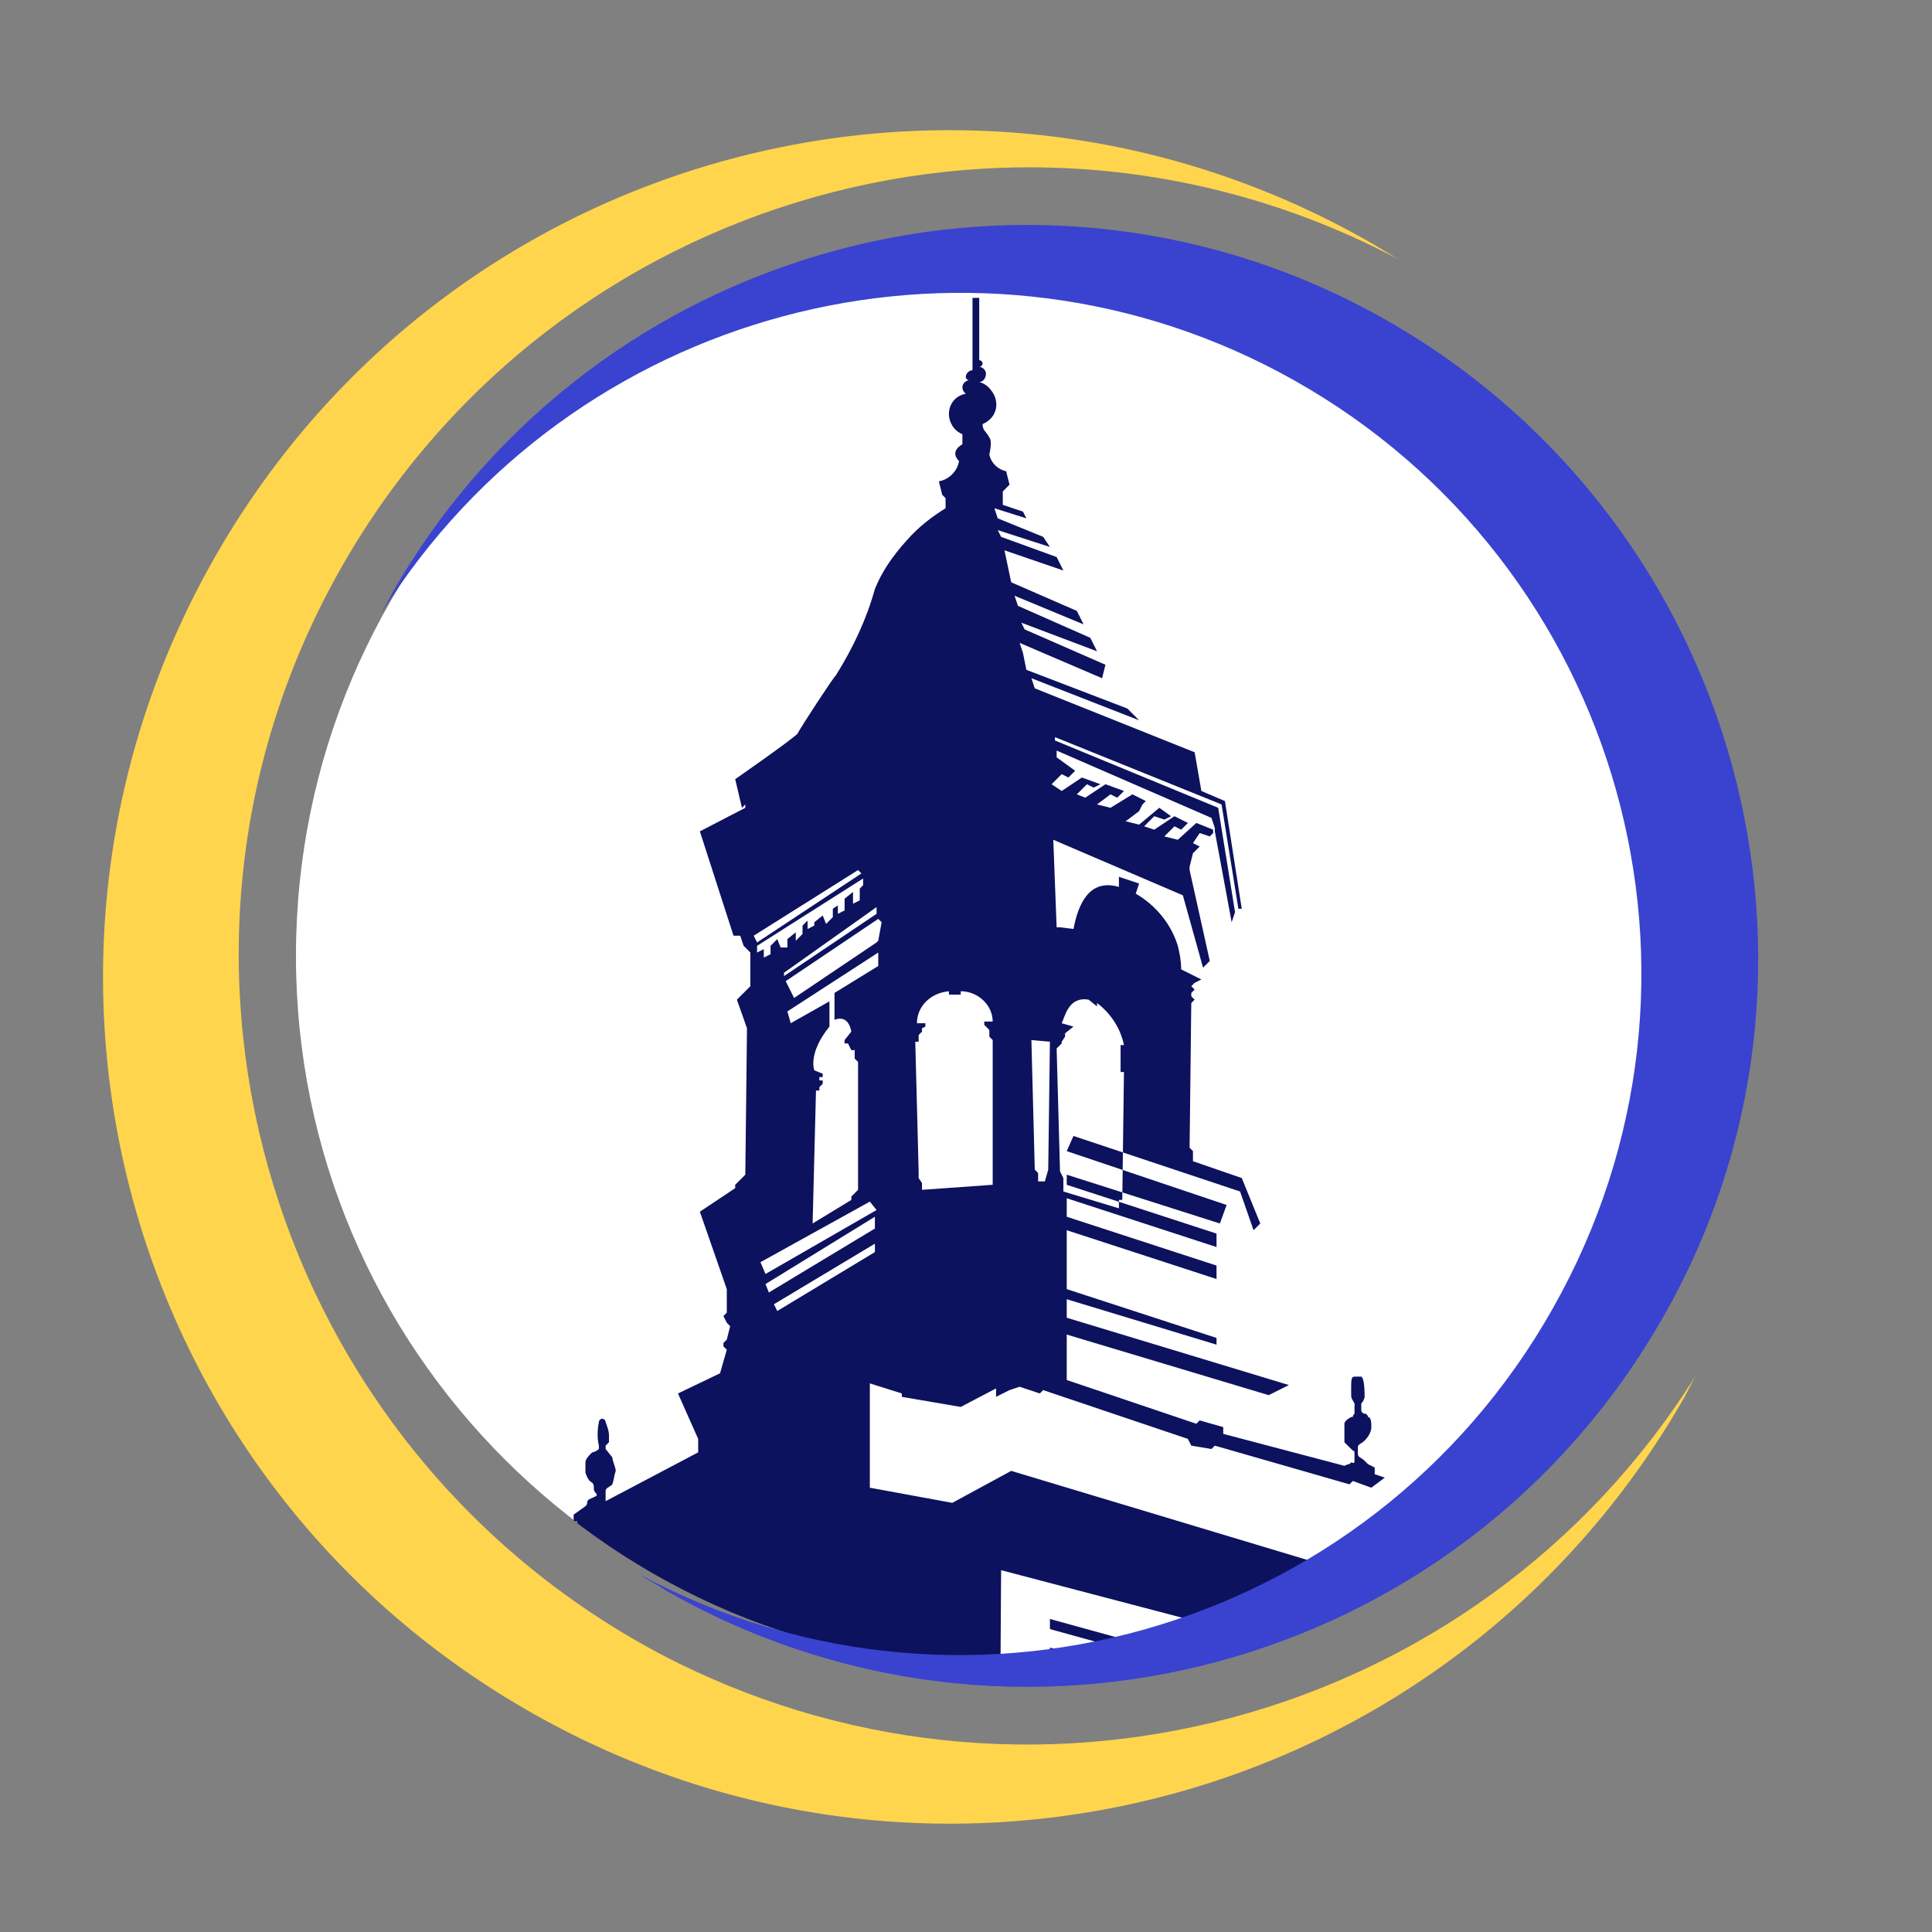
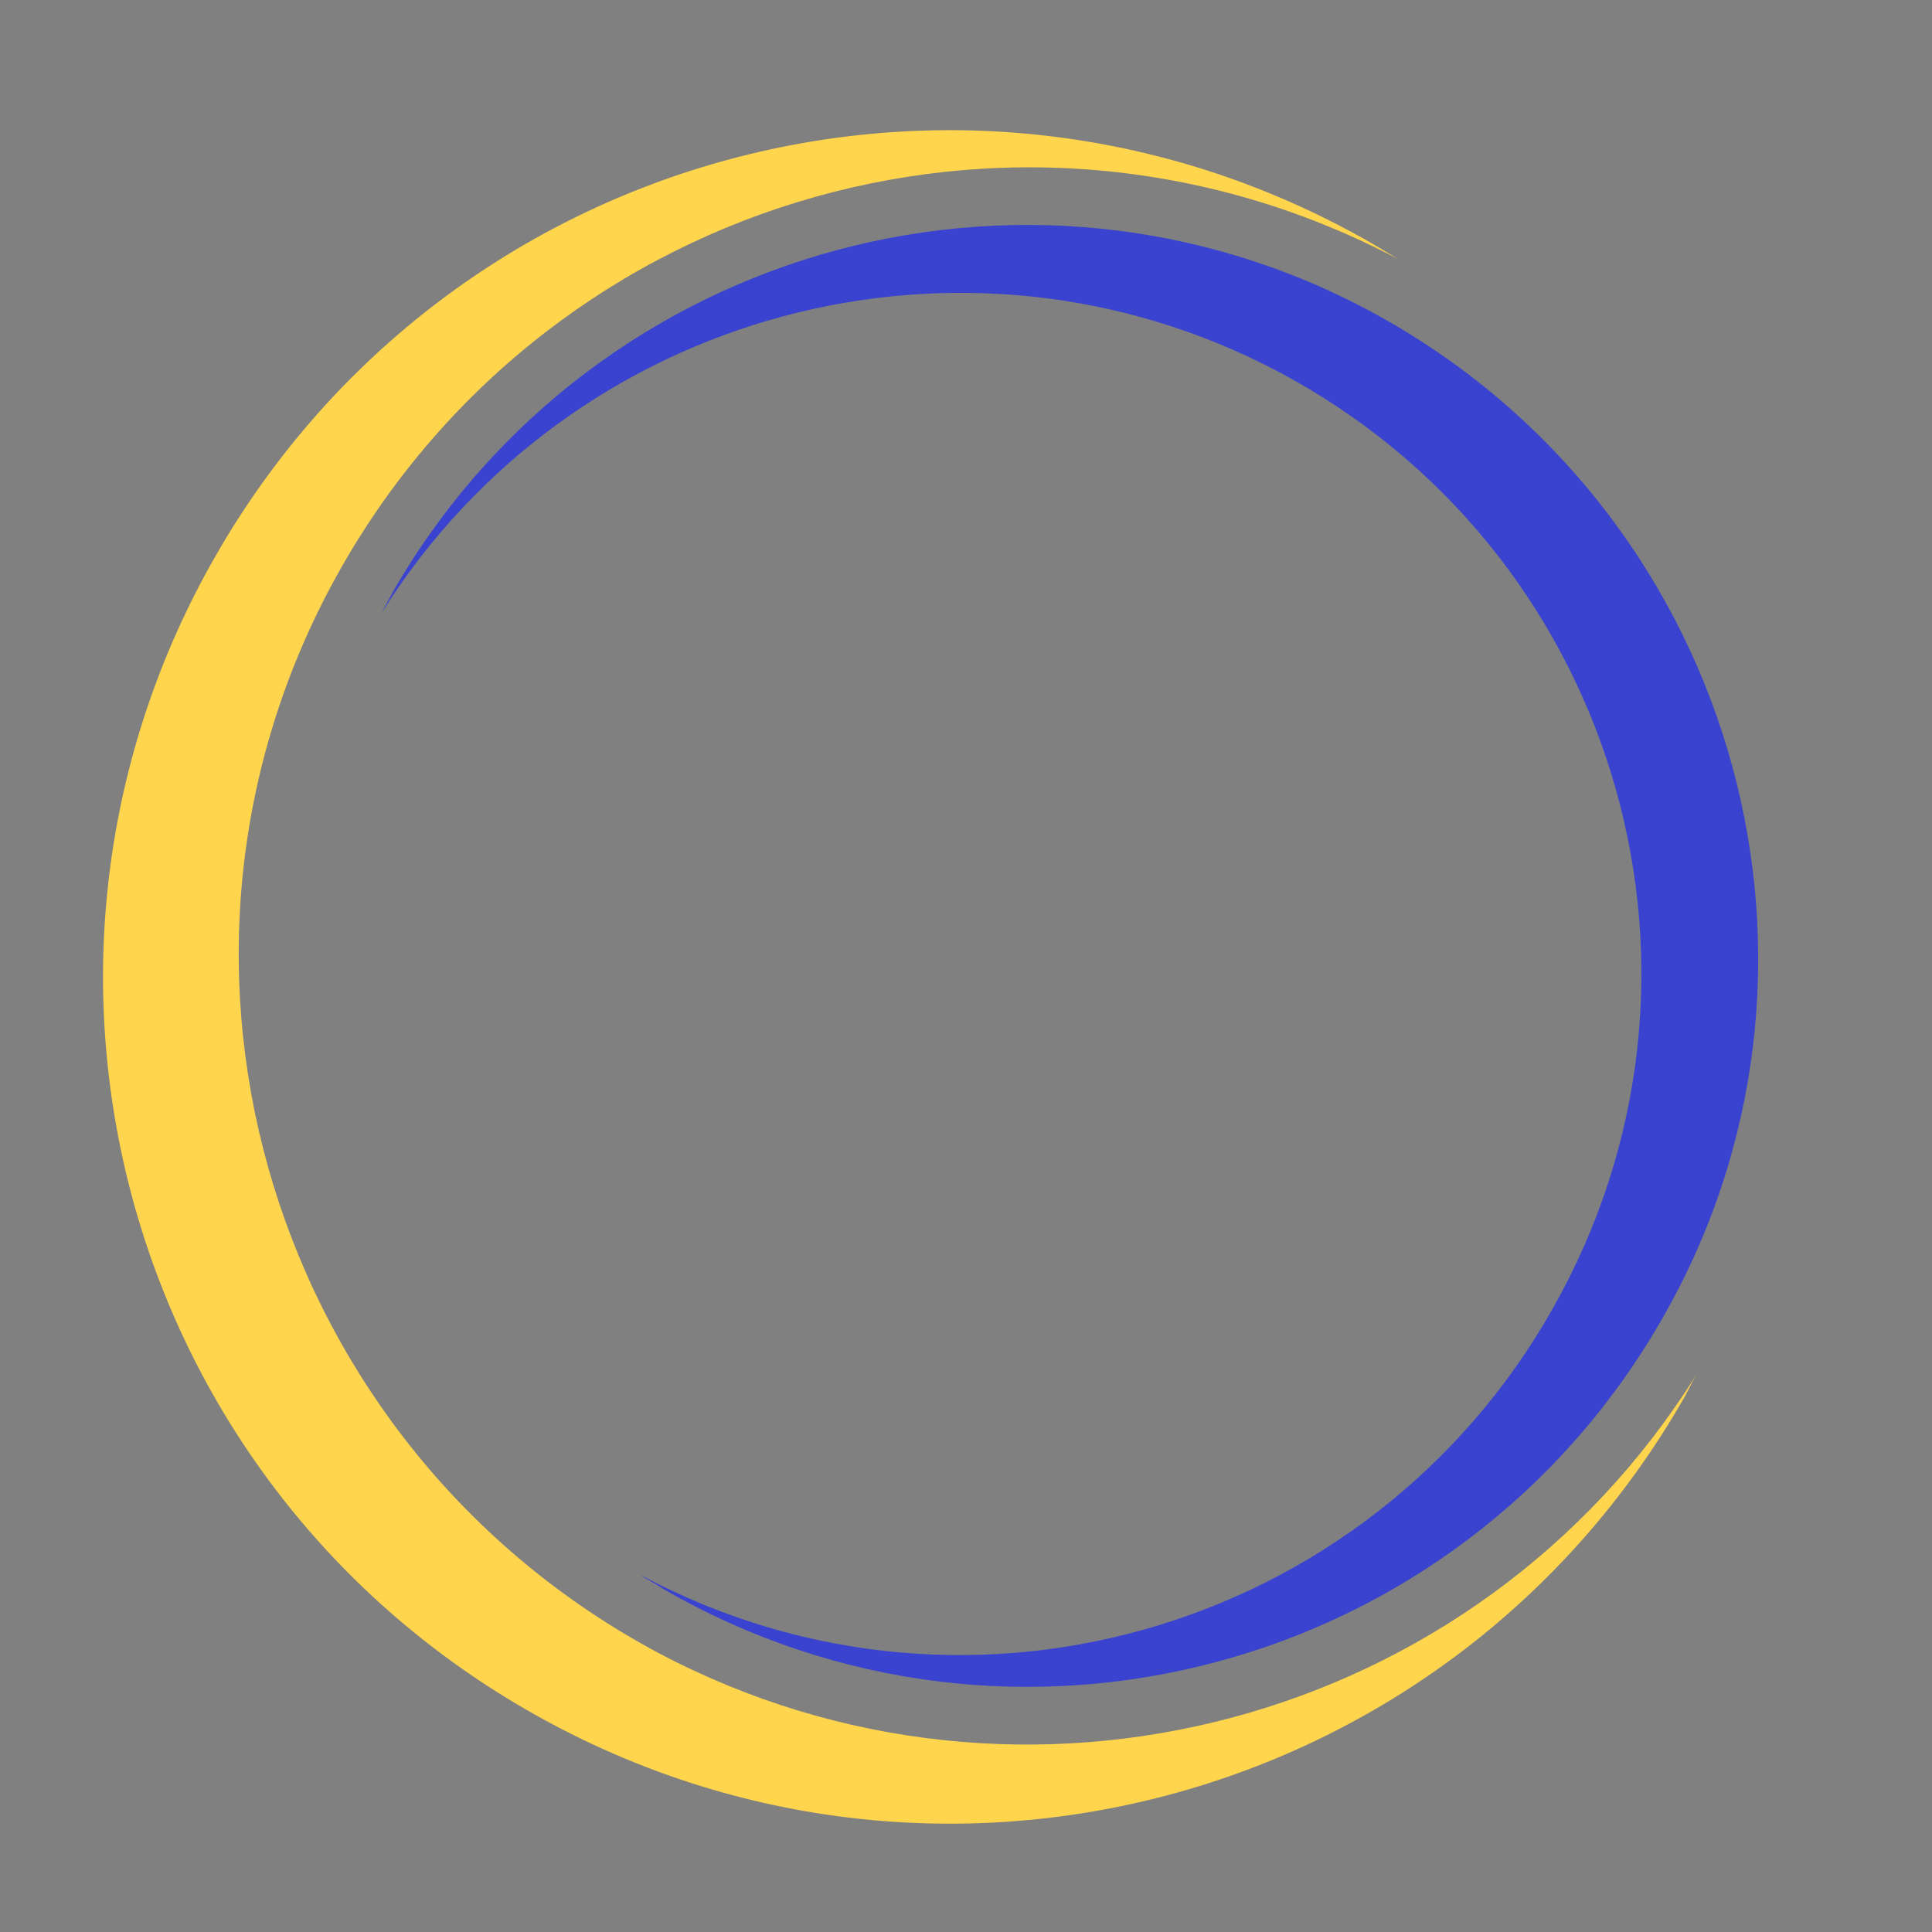
<svg xmlns="http://www.w3.org/2000/svg" xmlns:xlink="http://www.w3.org/1999/xlink" version="1.1" id="Layer_1" x="0px" y="0px" viewBox="0 0 114.8 114.8" style="enable-background:new 0 0 114.8 114.8;" xml:space="preserve">
  <rect x="0" y="0" width="114.8" height="114.8" fill="#808080" stroke="none" />
  <style type="text/css">
	.st0{fill:#FFFFFF;}
	.st1{fill-rule:evenodd;clip-rule:evenodd;fill:#FFD54D;}
	.st2{clip-path:url(#SVGID_00000176748336854547920130000004779411137602743971_);}
	.st3{fill:#0C125D;}
	.st4{fill-rule:evenodd;clip-rule:evenodd;fill:#3943CF;}
</style>
  <g id="Group_3529" transform="translate(-1040.014 -709)">
-     <path id="Path_2860" class="st0" d="M1099.9,808.1c23.3,0,42.3-18.9,42.3-42.3c0-23.3-18.9-42.3-42.3-42.3   c-23.3,0-42.3,18.9-42.3,42.3C1057.6,789.2,1076.6,808.1,1099.9,808.1" />
    <path id="Path_2861" class="st1" d="M1140,792.2c-13.9,24.1-44.6,32.3-68.7,18.4c-24.1-13.9-32.3-44.6-18.4-68.7   c13.9-24.1,44.6-32.3,68.7-18.4c0.5,0.3,1,0.6,1.5,0.9c-22.9-12.1-51.2-3.4-63.4,19.4s-3.4,51.2,19.4,63.4   c21.7,11.5,48.7,4.3,61.7-16.5C1140.5,791.2,1140.3,791.7,1140,792.2" />
    <g id="Group_1359" transform="translate(1040 709)">
      <g>
        <defs>
          <path id="SVGID_1_" d="M17.6,56.8c0,23.4,18.9,42.3,42.3,42.3c23.4,0,42.3-18.9,42.3-42.3c0-23.4-18.9-42.3-42.3-42.3      c0,0,0,0,0,0C36.6,14.6,17.6,33.5,17.6,56.8" />
        </defs>
        <clipPath id="SVGID_00000052821112317787665710000001497169451363677332_">
          <use xlink:href="#SVGID_1_" style="overflow:visible;" />
        </clipPath>
        <g id="Group_1358" style="clip-path:url(#SVGID_00000052821112317787665710000001497169451363677332_);">
-           <path id="Path_2862" class="st3" d="M82,101.6l-19.6-5.4v0.6l18.8,5.2l0.6,1.1l-19.4-5.2v0.4l19,5.4v0.2      c-0.4,0.2-0.6,0.4-1.1,0.4l-18.2-4.8v0.6l17.1,4.6c-0.4,0.2-0.8,0.4-1.2,0.6l-15.9-4.2v0.6l15.1,4c-0.6,0.2-1.1,0.4-1.7,0.6      l-13.2-3.3v0.4l12.6,3.3c-0.6,0.2-1.1,0.4-1.7,0.6l-10.9-2.7v0.4l9.5,2.5c-0.8,0.2-1.4,0.4-2.3,0.6l-7.2-1.9v0.6l6.2,1.5      c-1,0.2-2.3,0.4-3.3,0.6l-3.1-1.1v0.6l1.7,0.4c-1.3,0.2-2.6,0.2-4,0.2h-0.4l0.1-15.7l21.7,5.7l3.3-2.5l1.2-1.4l-25.6-7.7      l-3.5,1.9l-4.9-0.9v-6.2l1.9,0.6v0.2l3.5,0.6l2.1-1.1V83l0.8-0.4l0.6-0.2l1.2,0.4l0.2-0.2l8.6,2.9l0.2,0.4l1.2,0.2l0.2-0.2      l8,2.3l0.2-0.2l1.1,0.4l0.8-0.6l-0.6-0.2v-0.4l-0.4-0.2l-0.2-0.2c-0.2-0.2-0.4-0.2-0.4-0.4v-0.4c0-0.2,0.2-0.2,0.4-0.4      c0.2-0.2,0.4-0.5,0.4-0.8c0-0.2,0-0.6-0.2-0.6c0-0.1-0.1-0.2-0.2-0.2c0,0,0,0,0,0c-0.1,0-0.2-0.1-0.2-0.2c0,0,0,0,0,0v-0.4      c0.1-0.1,0.2-0.3,0.2-0.4c0-0.2,0-1.1-0.2-1.2h-0.4c-0.2,0-0.2,0.2-0.2,0.8s0,0.4,0.2,0.8V84c-0.2,0.2,0,0.2-0.2,0.2      c0,0-0.4,0.2-0.4,0.4v1.1l0.4,0.4c0.2,0.2,0.2,0,0.2,0.4c0,0.6,0,0.4-0.2,0.4c-0.2,0.2,0,0-0.4,0.2l-7.2-1.9v-0.4l-1.4-0.4      l-0.2,0.2L63.4,82v-2.7l12,3.6l1.2-0.6l-13.2-4v-1.1l8.9,2.7v-0.4l-8.9-2.9v-3.5l8.9,2.9v-0.8l-8.9-2.9v-1.1l8.9,2.9v-0.8      l-8.9-2.9v-0.6l9.1,2.9l0.4-1.1l-9.5-3.2l0.4-0.9l9.9,3.3l0.8,2.3l0.4-0.4l-1.1-2.7l-2.9-1v-0.6l-0.2-0.2l0.1-8.6l0.2-0.2      l-0.2-0.2v-0.2l0.2-0.2l-0.2-0.2l0.2-0.2l0.4-0.2l-1.2-0.6c0-0.5-0.1-1-0.2-1.4c-0.4-1.3-1.3-2.4-2.5-3.1l0.2-0.6l-1.2-0.4v0.6      c-1.4-0.4-2.3,0.4-2.7,2.5L63,55.1h-0.2l-0.2-5.2l7.7,3.3l1.2,4.3l0.4-0.4l-1.2-5.4v-0.2l0.2-0.8l0.4-0.4l-0.4-0.2l0.4-0.6      l0.6,0.2l0.2-0.2v-0.2l-1-0.4l-1.1,1l-0.8-0.2l0.6-0.6l0.4,0.2l0.4-0.4l-0.8-0.4l-1.2,0.8L68,49.1l0.6-0.6l0.6,0.2l0.4-0.2      L68.9,48l-1.2,1l-0.8-0.2l0.8-0.6l0.2-0.4l0.2-0.2l-0.8-0.4L66,48l-0.8-0.2l0.8-0.6l0.4,0.2l0.4-0.4l-1.1-0.4l-1.2,0.8L64,47.2      l0.6-0.6l0.4,0.2l0.4-0.2l-1.1-0.4l-1.2,0.8l-0.6-0.4l0.6-0.6l0.4,0.2l0.4-0.4L62.8,45v-0.4l9.2,4l0.2,0.6v0.2l1,5.4l0.2-0.6      l-1-6.2l-9.7-4v-0.2l9.9,4l1,6.2h0.2l-1-6.4l-1.4-0.6l-0.4-2.3l-9.5-3.8l-0.2-0.6l6.4,2.5L67,42.1l-6-2.3l-0.2-1l-0.2-0.6      l4.9,2.1l0.2-0.8l-4.8-2.1l-0.2-0.4l4.5,1.7l-0.4-0.8l-4.3-1.9l-0.2-0.6l4.1,1.7l-0.4-0.8l-3.9-1.7l-0.4-1.9l3.5,1.2l-0.4-0.8      l-3.3-1.2l-0.2-0.4l3.1,1l-0.4-0.6l-2.7-1.1l-0.2-0.6l1.9,0.6l-0.2-0.4l-1.2-0.4v-0.8l0.4-0.4l-0.2-0.8c-0.5-0.1-0.9-0.5-1-1      c0,0,0.2-0.8,0-1c-0.2-0.4-0.4-0.4-0.4-0.8c0.7-0.3,1-1,0.7-1.7c-0.2-0.4-0.5-0.7-0.9-0.8c0.2,0,0.4-0.2,0.4-0.5      c0-0.2-0.2-0.4-0.4-0.4c0.1,0,0.2-0.1,0.2-0.2c0-0.1-0.1-0.2-0.2-0.2v-3.7l-0.4,0V22c-0.2,0-0.4,0.2-0.4,0.4      c0,0.1,0.1,0.2,0.2,0.2c0,0,0,0,0,0c-0.2,0-0.4,0.2-0.4,0.4c0,0.2,0.1,0.3,0.2,0.4c-0.6,0.1-1,0.6-1,1.2c0,0.5,0.3,1,0.8,1.2      v0.6c0,0-0.8,0.4-0.2,1c-0.1,0.6-0.6,1.1-1.2,1.2l0.2,0.8l0.2,0.2v0.6c-0.8,0.5-1.6,1.1-2.3,1.9C53,33.1,52.4,34,52,35      c-0.5,1.8-1.3,3.5-2.3,5.1c-0.2,0.2-2.1,3.1-2.3,3.5c-0.4,0.4-3.7,2.7-3.7,2.7l0.4,1.7l0.2-0.2V48l-2.7,1.4l2,6.2h0.4l0.2,0.6      l0.4,0.4v2l-0.8,0.8l0.6,1.7l-0.1,8.7l-0.6,0.6v0.2L41.6,72l1.6,4.6V78L43,78.2l0.2,0.4l0.2,0.2l-0.2,0.8L43,79.8v0.2l0.2,0.2      l-0.4,1.4l-2.5,1.2l1.2,2.7v0.8L36,89.2v-0.6c0-0.2,0.2-0.2,0.4-0.4c0.1-0.3,0.1-0.5,0.2-0.8c0-0.2-0.2-0.6-0.2-0.8L36,86.1      v-0.2l0.2-0.2v-0.4c0-0.3-0.1-0.5-0.2-0.8c0-0.1-0.1-0.2-0.2-0.2c-0.1,0-0.2,0.1-0.2,0.2c-0.1,0.5-0.1,1,0,1.4v0.2      c-0.1,0.1-0.3,0.2-0.4,0.2c-0.2,0.2-0.4,0.4-0.4,0.6v0.6c0.1,0.3,0.2,0.5,0.4,0.6c0.2,0.2,0,0.4,0.2,0.6s0,0.2-0.4,0.4      c-0.2,0.2,0,0.2-0.2,0.4L34.1,90v0.4h0.2v0.4l-0.2,0.2l0.2,0.2v4.1L34.1,96l-6-2.5c0,0-0.2,3.1-0.3,3.6      c14.6,14,36.6,16.9,54.4,7.1C82.2,103.9,82,101.6,82,101.6 M63.1,61.9l0.2-0.3v-0.2l0.5-0.4l-0.7-0.2c0.2-0.4,0.4-1.6,1.6-1.4      l0.5,0.4v-0.2c0.8,0.6,1.4,1.5,1.6,2.5h-0.2v1.6h0.2l-0.1,7.6h-0.2v0.5l-3.3-1V70l-0.2-0.4l-0.2-7.3l0.3-0.3L63.1,61.9z       M62.4,61.9l-0.1,7.6l-0.2,0.7h-0.4v-0.5l-0.2-0.2l-0.2-7.7L62.4,61.9z M56.4,58.9v0.2h0.7v-0.2c1,0,1.9,0.8,1.9,1.8h-0.5v0.2      l0.3,0.3v0.4l0.2,0.2v0.4H59v8.2l-4.2,0.3v-0.4l-0.2-0.3v-0.4l-0.2-7.7h0.2v-0.4l0.2-0.2v-0.2L55,61v-0.2h-0.5      C54.5,59.8,55.3,59,56.4,58.9 M51,51.7l0.2,0.2L45,56l-0.2-0.4L51,51.7z M46.4,56.3l-0.2-0.5l-0.4,0.4v0.5l-0.4,0.2v-0.5      l-0.4,0.2L45,56.2l6.3-4v0.4l-0.2,0.2v0.7l-0.4,0.2v-0.7l-0.5,0.4v0.7l-0.4,0.2v-0.5l-0.3,0.2v0.5l-0.4,0.4l-0.2-0.5l-0.5,0.4      V55l-0.4,0.2L48,54.7L47.7,55v0.5l-0.4,0.4v-0.5l-0.5,0.4v0.5L46.4,56.3z M52.1,53.9v0.4L46.6,58v-0.2L52.1,53.9z M52,74.4      l-5.8,3.5L46,77.5l6-3.6V74.4z M52,73l-6.3,3.8l-0.2-0.5l6.5-4L52,73z M45.5,75.7l-0.3-0.7l6.5-3.6l0.4,0.5L45.5,75.7z       M52.2,57.4L49.6,59v1.6c0,0,0.8-0.4,1,0.7l-0.4,0.5V62h0.2l0.2,0.4h0.2v0.5l0.2,0.2l0,7.6l-0.4,0.4v0.2l-2.3,1.4l0.2-7.9h0.2      v-0.2l0.2-0.2v-0.2h-0.2V64h0.2v-0.2l-0.5-0.2c0,0-0.4-1,0.9-2.6v-1.5L47,60.8l-0.2-0.7l5.4-3.5L52.2,57.4z M52.2,55.9L52.1,56      l-4.9,3.3l-0.5-1l5.5-3.7l0.2,0.2L52.2,55.9z" />
-         </g>
+           </g>
      </g>
    </g>
    <path id="Path_2864" class="st4" d="M1138.7,787.5c-12,20.8-38.6,27.9-59.3,15.9c-0.4-0.3-0.9-0.5-1.3-0.8   c19.7,10.5,44.2,3,54.7-16.8c10.5-19.7,3-44.2-16.8-54.7c-18.7-9.9-42-3.7-53.3,14.3c0.2-0.4,0.5-0.9,0.7-1.3   c12-20.8,38.6-27.9,59.3-15.9S1150.7,766.8,1138.7,787.5" />
  </g>
</svg>